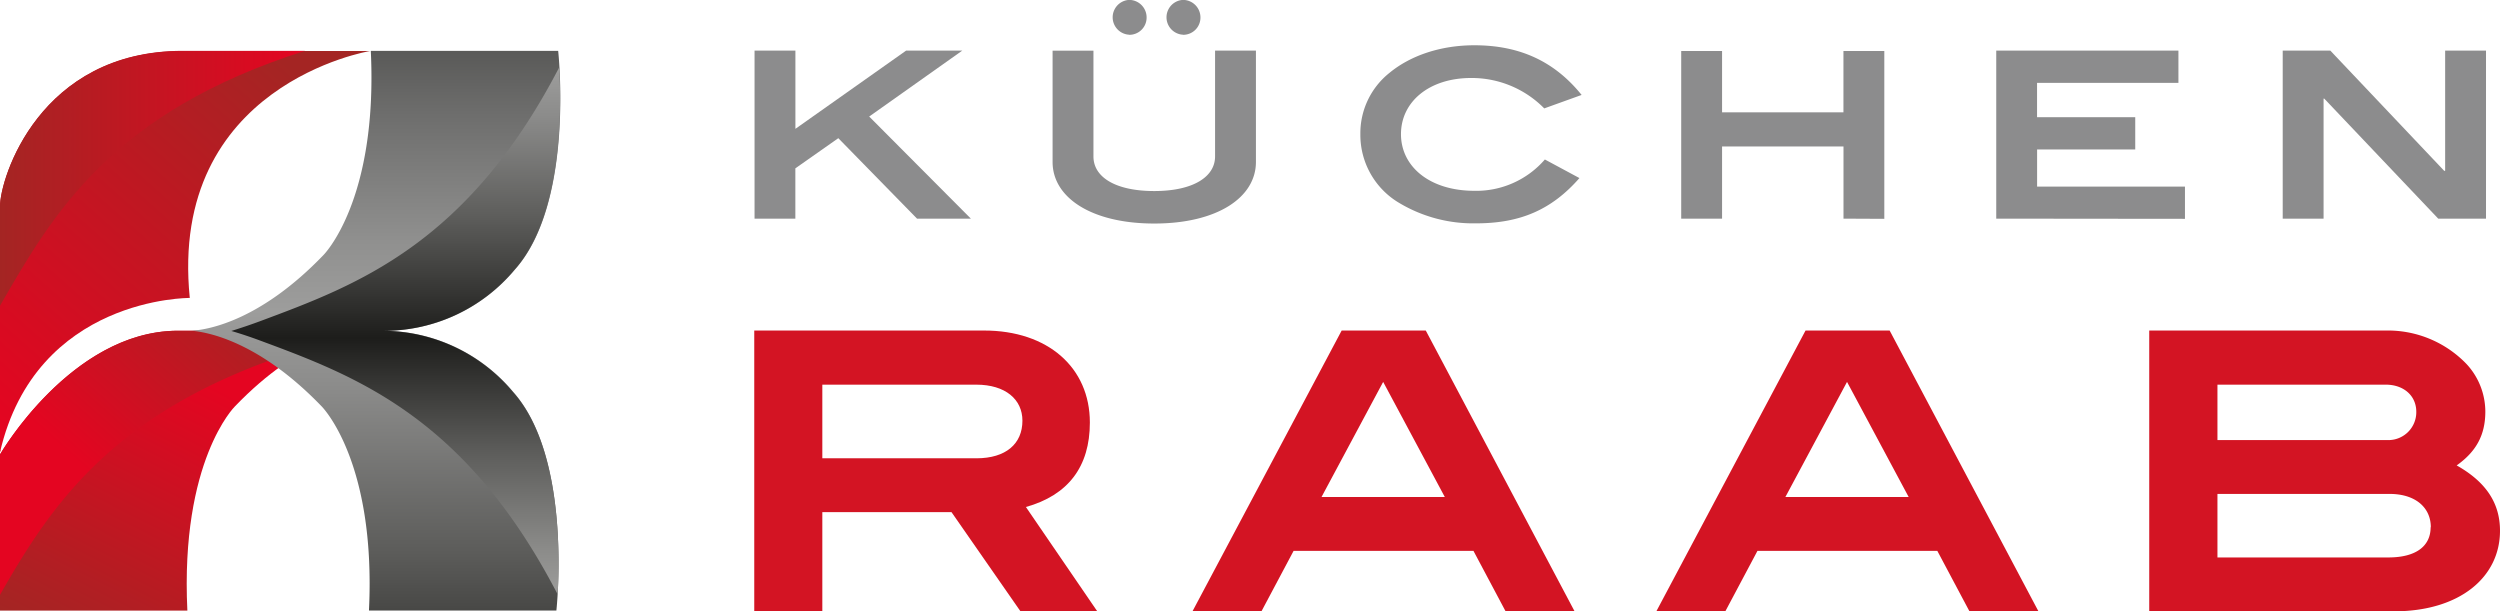
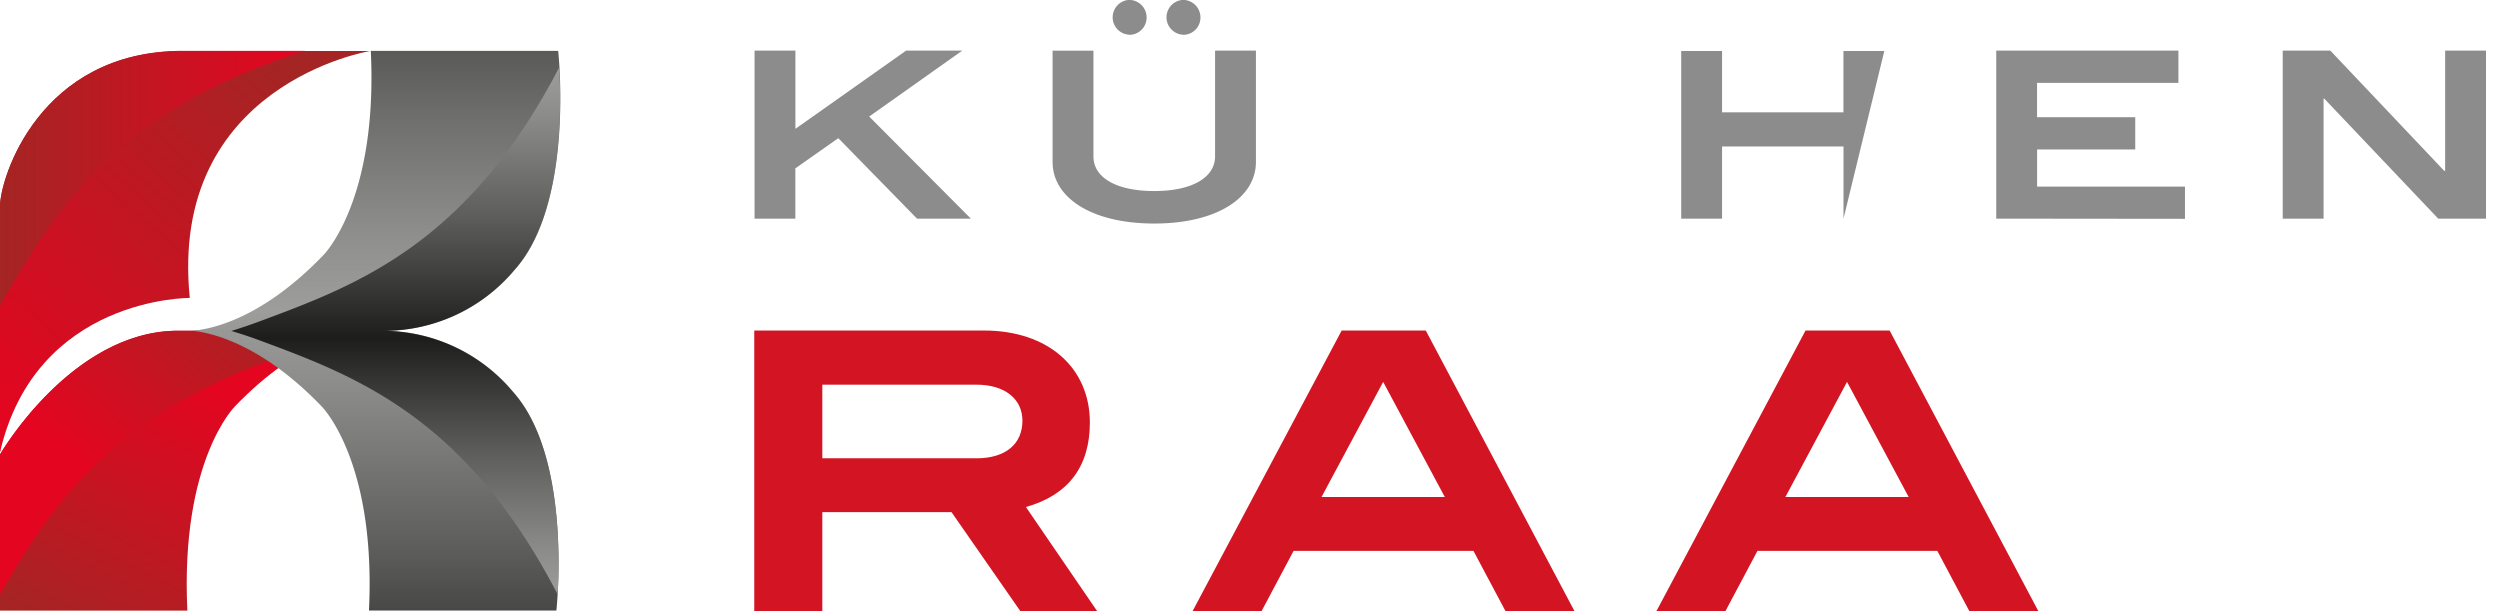
<svg xmlns="http://www.w3.org/2000/svg" xmlns:xlink="http://www.w3.org/1999/xlink" id="8f8231d7-f40d-445c-b90b-1ff1a72f56bf" data-name="Ebene 1" viewBox="0 0 516.37 126.27">
  <defs>
    <style>.\33 c2dab13-de8f-4595-ac5c-042901fa148f{fill:#d31423;}.\37 1211dca-6e3e-4e65-b3ca-2c953d438b7c{fill:#8c8c8d;}.f8620456-4fa9-429f-b50c-9c7293d828bd{fill:url(#e21220db-27e2-45e2-ab37-332b79935d2e);}.\34 2db0e08-8d0d-4677-b4b4-dabd331b791f{fill:url(#710d4a8b-b728-48a4-a87d-b3f6743fea13);}.\38 09c3745-b6d9-408d-b909-ab94a5825cfd{fill:url(#6af3951a-2972-4b78-ae00-9769074c7018);}.\37 82df656-9cd1-4230-b31a-f120bd053ee8{fill:url(#6330c323-a0f0-45b0-b20b-02851a2cebf6);}.aff8e108-8aaf-411b-9e82-6adcd8dfbc6d{fill:url(#0abb791a-0267-4f9c-a95f-e58a9c9ea81b);}.\38 8a71bc6-dfc7-454b-b57f-9f810b202af9{fill:url(#5b6fcb97-f664-4b6d-a360-5f90e6e20a87);}.b6465455-a01c-4f50-bf06-620d9a59264d{fill:url(#96c54d8f-59d8-44ee-8e33-25d731d26080);}.\35 6c8918f-8a99-4505-903d-edbc53544b2f{fill:#c11c22;}</style>
    <linearGradient id="e21220db-27e2-45e2-ab37-332b79935d2e" x1="165.68" y1="366.69" x2="193.18" y2="312.19" gradientUnits="userSpaceOnUse">
      <stop offset="0" stop-color="#a42523" />
      <stop offset="1" stop-color="#e40521" />
    </linearGradient>
    <linearGradient id="710d4a8b-b728-48a4-a87d-b3f6743fea13" x1="229.62" y1="302.67" x2="229.49" y2="302.82" gradientUnits="userSpaceOnUse">
      <stop offset="0" stop-color="#a42523" />
      <stop offset="1" stop-color="#e40523" />
    </linearGradient>
    <linearGradient id="6af3951a-2972-4b78-ae00-9769074c7018" x1="207.98" y1="295.76" x2="174.06" y2="334.26" xlink:href="#e21220db-27e2-45e2-ab37-332b79935d2e" />
    <linearGradient id="6330c323-a0f0-45b0-b20b-02851a2cebf6" x1="230.42" y1="207.8" x2="230.42" y2="385.96" gradientUnits="userSpaceOnUse">
      <stop offset="0" stop-color="#1d1d1b" />
      <stop offset="0.08" stop-color="#363634" />
      <stop offset="0.28" stop-color="#6d6d6c" />
      <stop offset="0.43" stop-color="#90908f" />
      <stop offset="0.51" stop-color="#9d9d9c" />
      <stop offset="0.6" stop-color="#8b8b8a" />
      <stop offset="0.79" stop-color="#5c5c5a" />
      <stop offset="1" stop-color="#1d1d1b" />
    </linearGradient>
    <linearGradient id="0abb791a-0267-4f9c-a95f-e58a9c9ea81b" x1="234.86" y1="248.8" x2="234.86" y2="357.62" gradientUnits="userSpaceOnUse">
      <stop offset="0" stop-color="#9d9d9c" />
      <stop offset="0.09" stop-color="#8b8b8a" />
      <stop offset="0.28" stop-color="#5d5d5b" />
      <stop offset="0.51" stop-color="#1d1d1b" />
      <stop offset="0.72" stop-color="#5b5b59" />
      <stop offset="0.91" stop-color="#8b8b89" />
      <stop offset="1" stop-color="#9d9d9c" />
    </linearGradient>
    <linearGradient id="5b6fcb97-f664-4b6d-a360-5f90e6e20a87" x1="207.18" y1="242.95" x2="143.68" y2="314.45" xlink:href="#e21220db-27e2-45e2-ab37-332b79935d2e" />
    <linearGradient id="96c54d8f-59d8-44ee-8e33-25d731d26080" x1="153.15" y1="271.29" x2="216.16" y2="271.29" xlink:href="#e21220db-27e2-45e2-ab37-332b79935d2e" />
  </defs>
  <title>logo_neu</title>
  <path class="3c2dab13-de8f-4595-ac5c-042901fa148f" d="M363.93,360.73l-14.25-20.49H323v20.49H308.94v-58h47.47c13.21,0,21.85,7.68,21.85,19,0,9.13-4.48,15-13.21,17.45l14.73,21.53Zm.4-39.38c0-4.4-3.52-7.44-9.53-7.44H323v15.21h31.86C360.89,329.11,364.33,326.15,364.33,321.35Z" transform="translate(-153.15 -234.46)" />
  <path class="3c2dab13-de8f-4595-ac5c-042901fa148f" d="M464.13,360.73l-6.64-12.49H420.34l-6.64,12.49H399.45l30.82-58h17.37l30.74,58Zm-25.29-47.39-12.73,23.77h25.46Z" transform="translate(-153.15 -234.46)" />
  <path class="3c2dab13-de8f-4595-ac5c-042901fa148f" d="M559.94,360.73l-6.64-12.49H516.15l-6.64,12.49H495.26l30.82-58h17.37l30.74,58Zm-25.29-47.39-12.73,23.77h25.46Z" transform="translate(-153.15 -234.46)" />
-   <path class="3c2dab13-de8f-4595-ac5c-042901fa148f" d="M669.52,344.08c0,9.61-8.33,16.65-21.93,16.65H597.07v-58H646a22.53,22.53,0,0,1,16.57,6.88,14.49,14.49,0,0,1,3.92,9.85c0,4.8-1.84,8.24-5.92,11.13C666.31,333.83,669.52,338.08,669.52,344.08Zm-17.29-24.57c0-3.28-2.56-5.6-6.32-5.6H611.16v11.45h35.3A5.76,5.76,0,0,0,652.23,319.51Zm3,23.85c0-4.08-3.2-6.88-8.49-6.88H611.16V349.6h35.3C652.15,349.6,655.19,347.28,655.19,343.36Z" transform="translate(-153.15 -234.46)" />
  <path class="71211dca-6e3e-4e65-b3ca-2c953d438b7c" d="M342.56,279.62,326.3,263l-8.87,6.23v10.4H309V244.91h8.44v16.16l22.87-16.16h11.6l-19.23,13.62,21,21.09Z" transform="translate(-153.15 -234.46)" />
  <path class="71211dca-6e3e-4e65-b3ca-2c953d438b7c" d="M391.56,280.63c-13,0-21-5.37-21-12.71v-23H379v21.86c0,4.27,4.55,7.14,12.56,7.14s12.56-2.92,12.56-7.14V244.91h8.44v23C412.56,275.26,404.55,280.63,391.56,280.63Zm-5.18-39a3.6,3.6,0,0,1,0-7.19,3.62,3.62,0,0,1,3.6,3.6A3.56,3.56,0,0,1,386.38,241.65Zm11.12,0a3.6,3.6,0,0,1,0-7.19,3.62,3.62,0,0,1,3.6,3.6A3.56,3.56,0,0,1,397.51,241.65Z" transform="translate(-153.15 -234.46)" />
-   <path class="71211dca-6e3e-4e65-b3ca-2c953d438b7c" d="M472.11,256.85A21,21,0,0,0,457,250.57c-8.63,0-14.48,4.89-14.48,11.6s5.95,11.7,15.15,11.7a18.73,18.73,0,0,0,14.57-6.47l7.14,3.84c-5.75,6.57-12.27,9.35-21.33,9.35a29.78,29.78,0,0,1-16.3-4.46,16.33,16.33,0,0,1-7.62-14,15.94,15.94,0,0,1,6-12.61c4.36-3.6,10.6-5.71,17.55-5.71,9.35,0,16.54,3.31,22.15,10.26Z" transform="translate(-153.15 -234.46)" />
-   <path class="71211dca-6e3e-4e65-b3ca-2c953d438b7c" d="M533.92,279.62V264.71H508.84v14.91h-8.44V245h8.44v12.66h25.07V245h8.44v34.66Z" transform="translate(-153.15 -234.46)" />
+   <path class="71211dca-6e3e-4e65-b3ca-2c953d438b7c" d="M533.92,279.62V264.71H508.84v14.91h-8.44V245h8.44v12.66h25.07V245h8.44Z" transform="translate(-153.15 -234.46)" />
  <path class="71211dca-6e3e-4e65-b3ca-2c953d438b7c" d="M565.47,279.62V244.91h37.63v6.66h-29.2v7.1h20.28v6.66H573.91V273h30.54v6.66Z" transform="translate(-153.15 -234.46)" />
  <path class="71211dca-6e3e-4e65-b3ca-2c953d438b7c" d="M656.76,279.62l-23.54-24.79h-.14v24.79h-8.44V244.91h9.83L658,269.75h.19V244.91h8.44v34.71Z" transform="translate(-153.15 -234.46)" />
  <path class="f8620456-4fa9-429f-b50c-9c7293d828bd" d="M229.81,302.78h-.56C229.61,302.77,229.81,302.78,229.81,302.78Zm-.56,0H189.62c-21.83.25-36.47,25.55-36.47,25.55v32.25h38.7c-1.49-31,9.81-42.17,9.81-42.17C215.44,304.08,226.65,302.86,229.25,302.78Z" transform="translate(-153.15 -234.46)" />
  <path class="42db0e08-8d0d-4677-b4b4-dabd331b791f" d="M229.25,302.78h.56S229.61,302.77,229.25,302.78Z" transform="translate(-153.15 -234.46)" />
  <path class="809c3745-b6d9-408d-b909-ab94a5825cfd" d="M218.6,305.72a28,28,0,0,1,10.64-2.95H189.62c-21.83.25-36.47,25.55-36.47,25.55v29C163.85,338.62,177.17,317.82,218.6,305.72Z" transform="translate(-153.15 -234.46)" />
  <path class="782df656-9cd1-4230-b31a-f120bd053ee8" d="M232.6,302.78a35.1,35.1,0,0,0,26.91-12.64c12.4-13.89,8.93-45.17,8.93-45.17h-38.7c1.49,31-9.8,42.19-9.8,42.19-12.87,13.39-23.51,15.34-27,15.6h-1l.53,0h.09c3.45.26,14.09,2.21,27,15.61,0,0,11.3,11.17,9.8,42.19h38.71s3.47-31.27-8.93-45.17A35.08,35.08,0,0,0,232.6,302.78Z" transform="translate(-153.15 -234.46)" />
  <path class="aff8e108-8aaf-411b-9e82-6adcd8dfbc6d" d="M232.08,302.79a35.13,35.13,0,0,0,27.38-12.65c9.92-11.11,9.68-33.31,9.19-41.76-19,36.61-41.86,45-61.83,52.44-2.05.76-4,1.41-5.89,2h0c1.87.55,3.82,1.19,5.86,1.95,20,7.41,42.54,15.85,61.54,52.45.49-8.46.72-30.65-9.2-41.76A35.12,35.12,0,0,0,232.08,302.79Z" transform="translate(-153.15 -234.46)" />
  <path class="88a71bc6-dfc7-454b-b57f-9f810b202af9" d="M192.35,296c-4.46-44.13,37.21-51,37.21-51h-38.7c-29.52,0-37.71,26.24-37.71,32.12v50.75C160.59,295.72,192.35,296,192.35,296Z" transform="translate(-153.15 -234.46)" />
  <path class="b6465455-a01c-4f50-bf06-620d9a59264d" d="M153.42,297.14c10.64-18.43,22.77-39.51,62.74-52.18h-25.3c-29.52,0-37.71,26.24-37.71,32.12v20.54Z" transform="translate(-153.15 -234.46)" />
  <path class="56c8918f-8a99-4505-903d-edbc53544b2f" d="M153.15,327.39v.44c0-.16.09-.31.13-.48Z" transform="translate(-153.15 -234.46)" />
</svg>